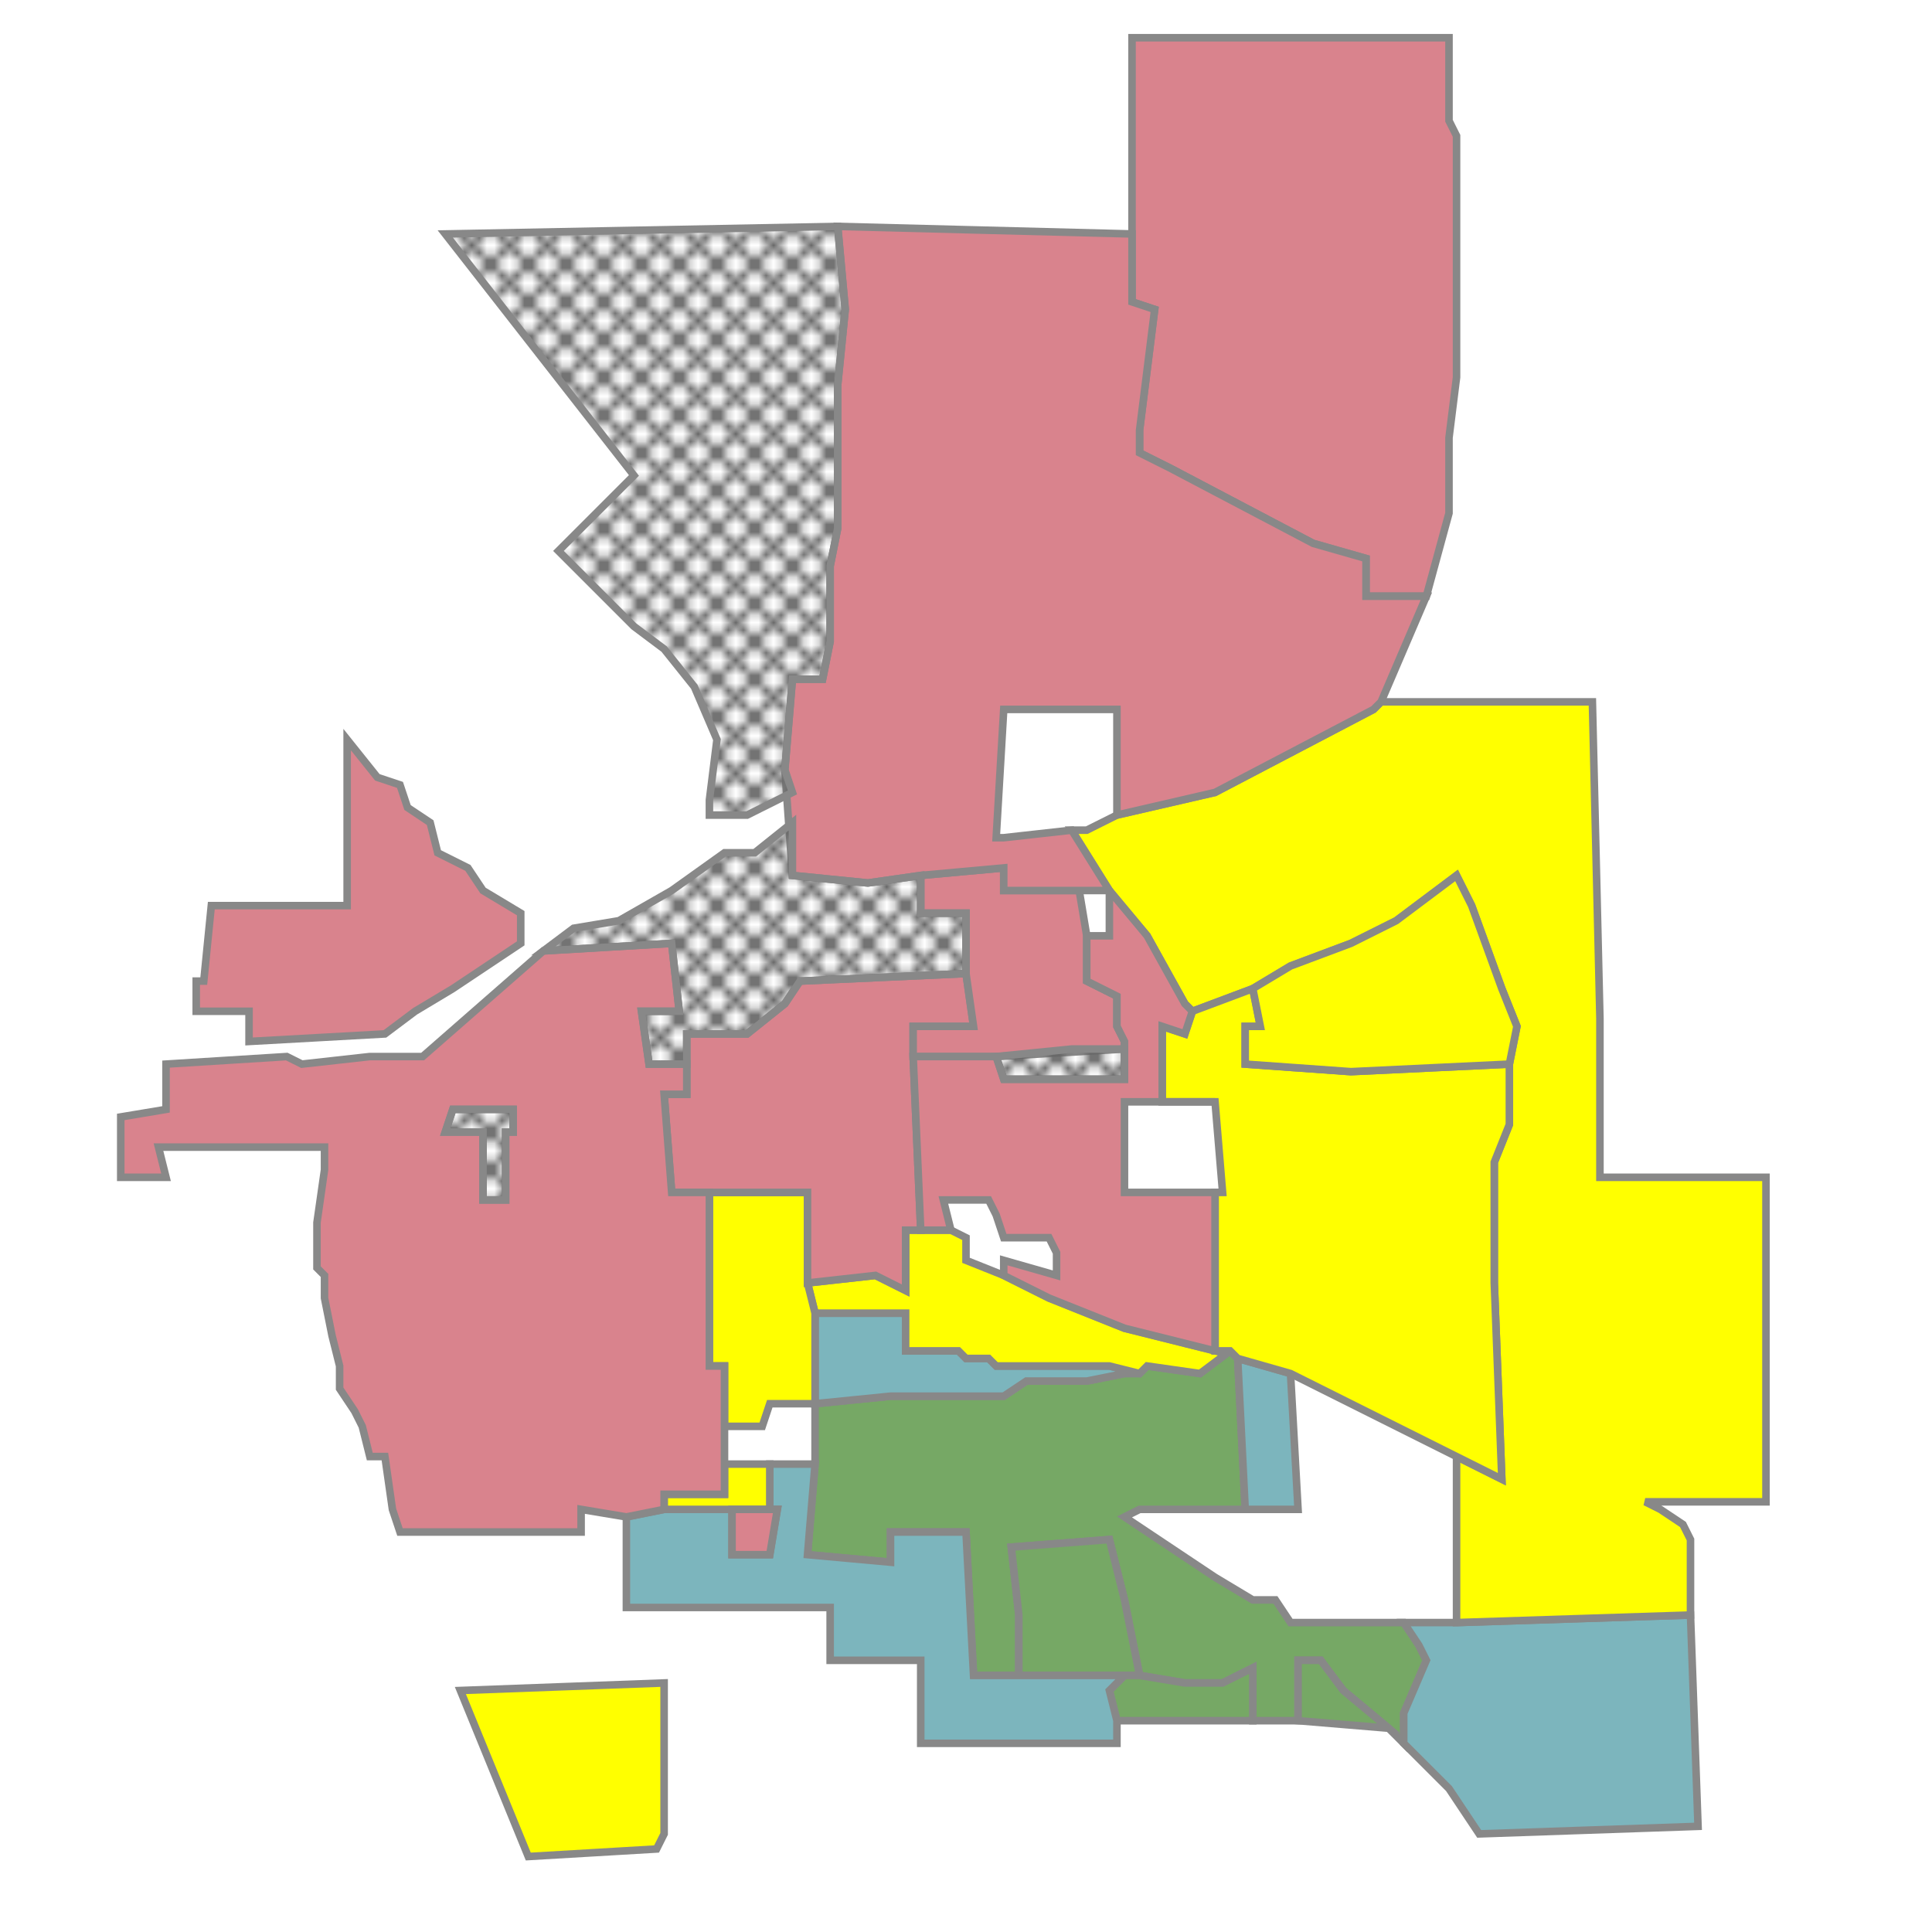
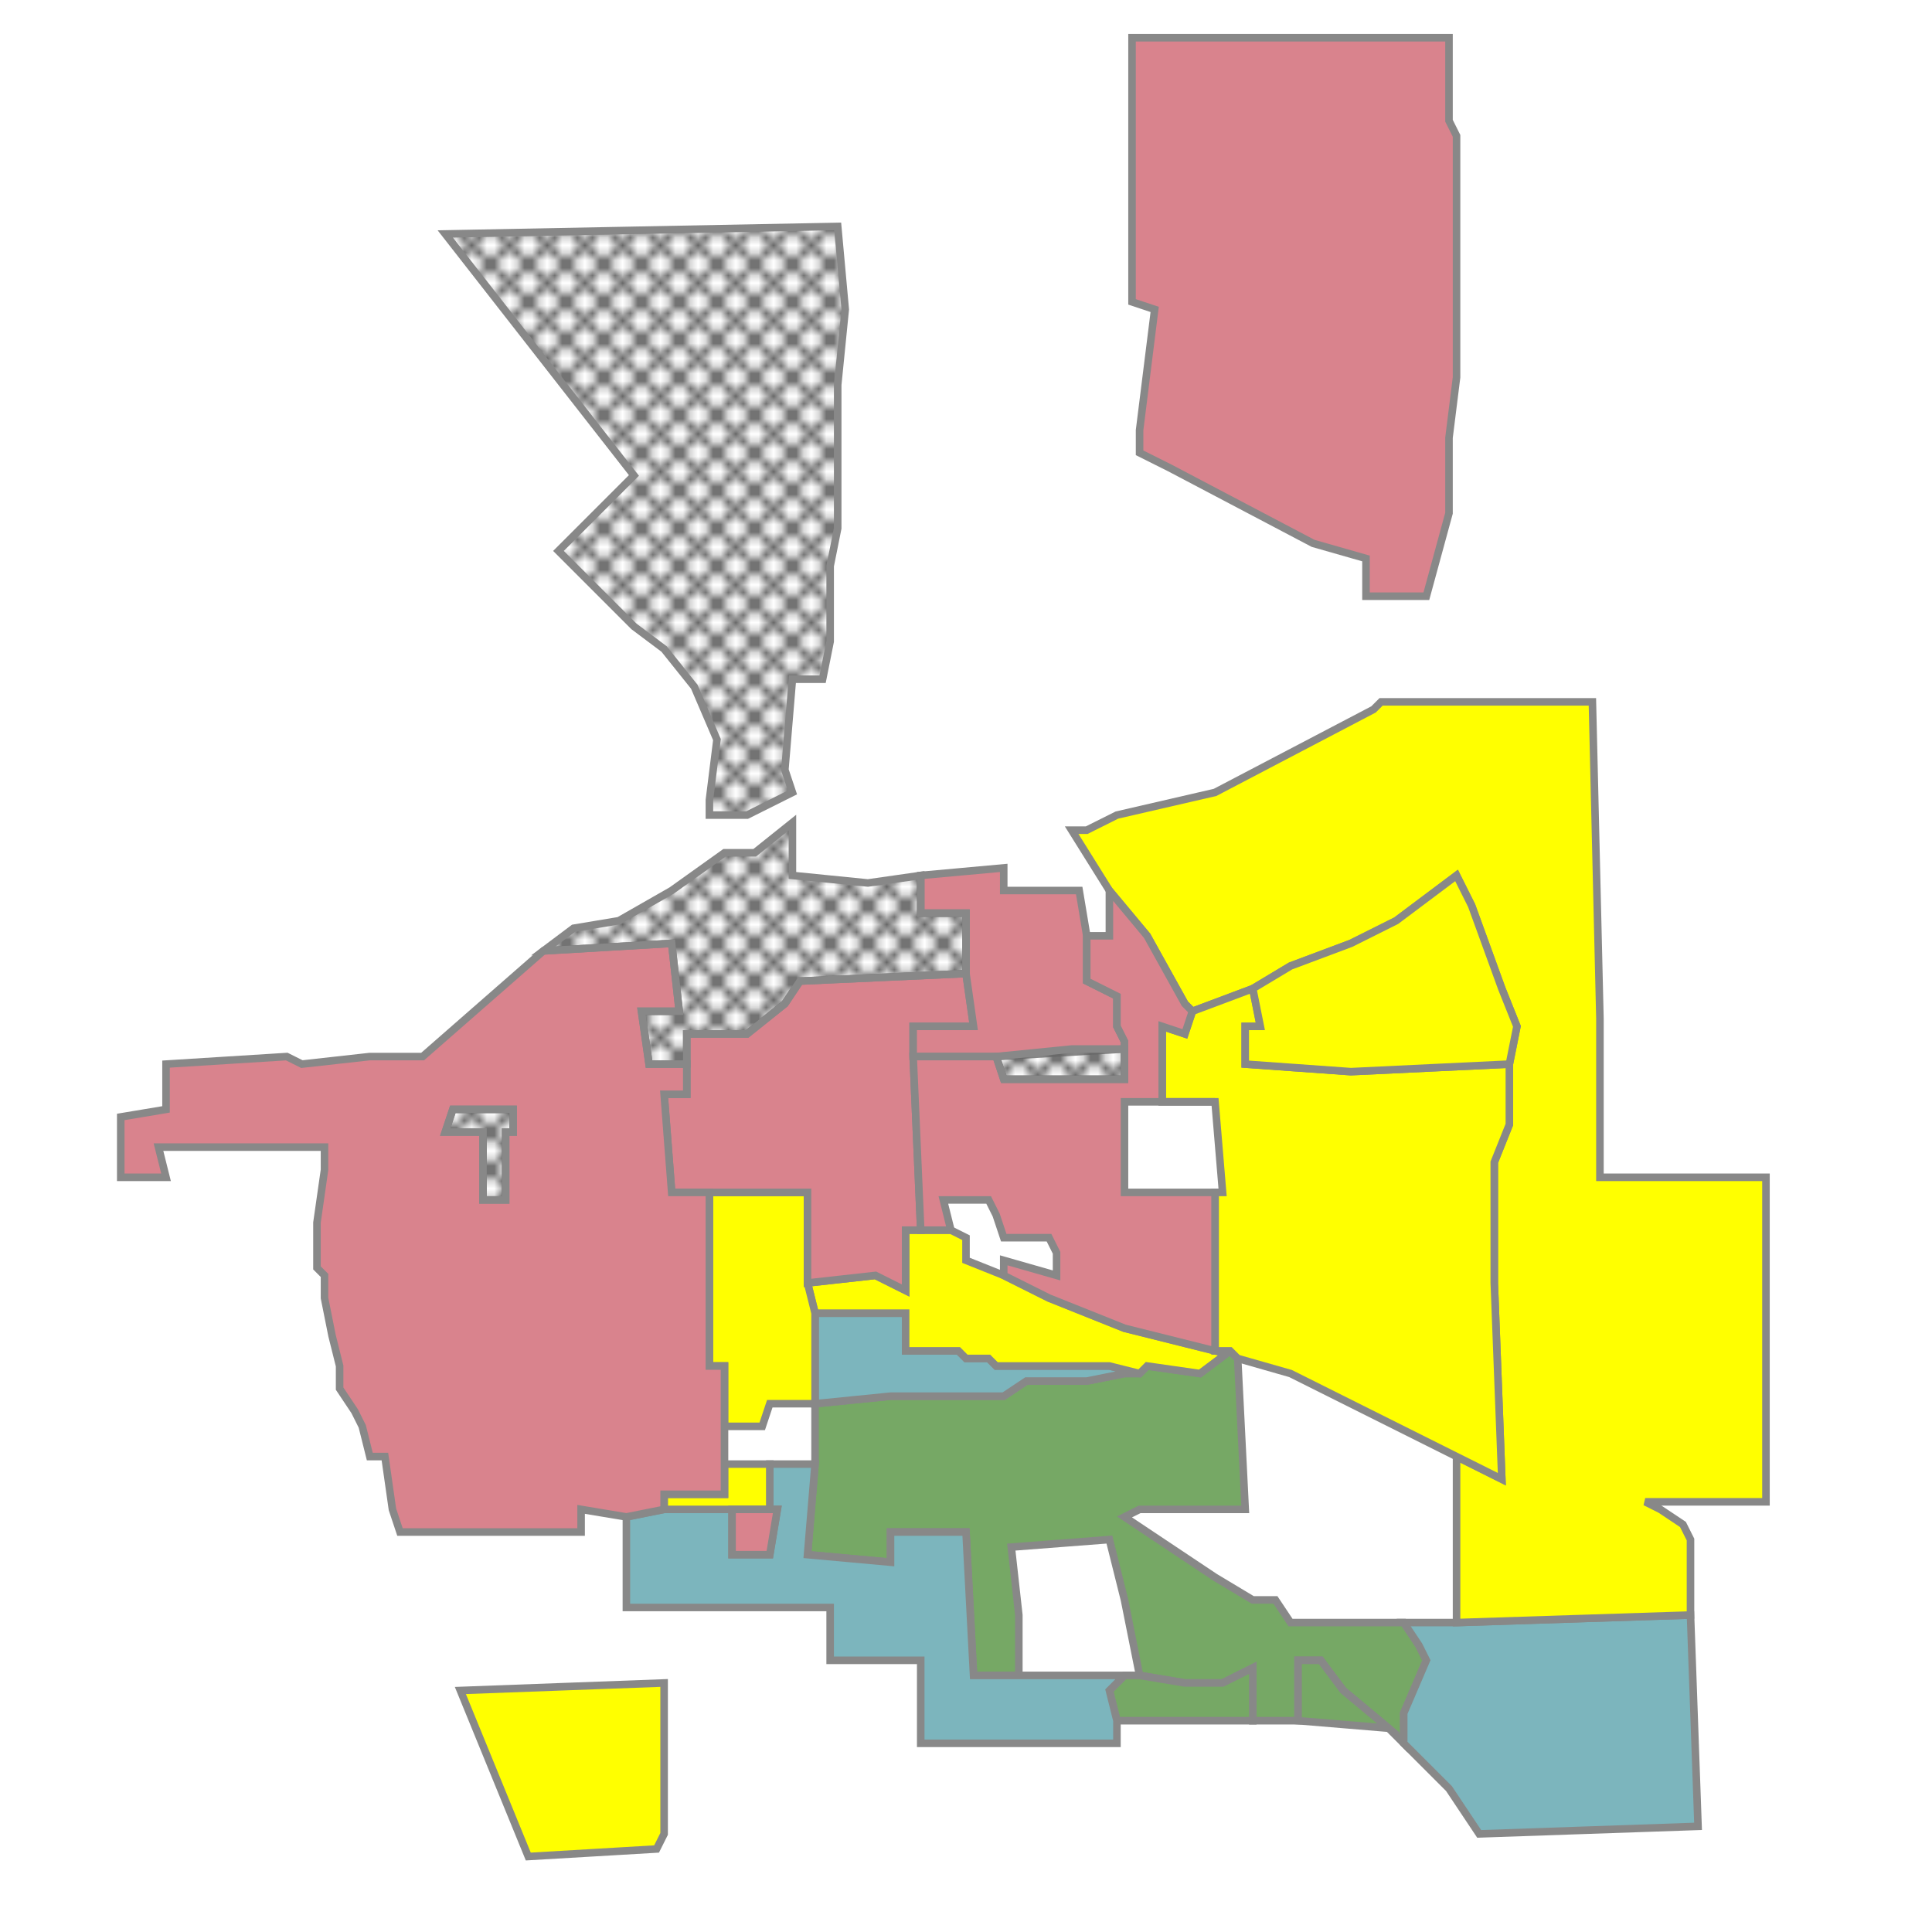
<svg xmlns="http://www.w3.org/2000/svg" version="1.1" width="256" height="256">
  <defs>
    <pattern id="commercial-and-industrial" patternUnits="userSpaceOnUse" patternContentUnits="userSpaceOnUse" width="5" height="5">
      <path d="M0 0 L 5 5 M 0 5 L 5 0" stroke="#666666" />
    </pattern>
  </defs>
  <path d="M164,180L165,200L151,200L149,201L155,205L161,209L166,212L169,212L171,215L186,215L188,218L189,220L186,227L186,231L184,229L178,224L175,220L172,220L172,228L166,228L166,221L162,223L157,223L151,222L150,217L149,212L147,204L134,205L135,214L135,222L129,222L128,203L118,203L118,207L107,206L108,194L108,186L118,185L129,185L133,185L136,183L144,183L149,182L150,182L151,182L152,181L159,182L163,179Z" fill="#76a865" stroke-width="1" stroke="#888" />
-   <path d="M151,222L149,222L147,222L135,222L135,214L134,205L147,204L149,212L150,217Z" fill="#76a865" stroke-width="1" stroke="#888" />
  <path d="M166,228L148,228L147,224L149,222L151,222L157,223L162,223L166,221ZM184,229L172,228L172,220L175,220L178,224Z" fill="#76a865" stroke-width="1" stroke="#888" />
-   <path d="M165,200L164,180L171,182L172,200Z" fill="#7cb5bd" stroke-width="1" stroke="#888" />
  <path d="M151,182L150,182L149,182L144,183L136,183L133,185L129,185L118,185L108,186L108,174L120,174L120,179L127,179L128,180L131,180L132,181L147,181Z" fill="#7cb5bd" stroke-width="1" stroke="#888" />
  <path d="M224,214L225,242L196,243L192,237L186,231L186,227L189,220L188,218L186,215L193,215ZM135,222L147,222L149,222L147,224L148,228L148,231L122,231L122,220L110,220L110,213L83,213L83,201L88,200L97,200L97,206L102,206L103,200L102,200L102,194L108,194L107,206L118,207L118,203L128,203L129,222Z" fill="#7cb5bd" stroke-width="1" stroke="#888" />
  <path d="M193,193L199,196L198,170L198,155L198,154L200,149L200,141L201,136L199,131L195,120L193,116L185,122L179,125L171,128L166,131L158,134L157,133L152,124L147,118L142,110L144,110L148,108L161,105L182,94L183,93L211,93L212,135L212,156L234,156L234,199L218,199L220,200L223,202L224,204L224,212L224,214L193,215Z" fill="#ffff00" stroke-width="1" stroke="#888" />
  <path d="M122,163L126,163L128,164L128,167L133,169L139,172L149,176L161,179L163,179L159,182L152,181L151,182L147,181L132,181L131,180L128,180L127,179L120,179L120,174L108,174L107,170L116,169L120,171L120,163Z" fill="#ffff00" stroke-width="1" stroke="#888" />
  <path d="M200,141L200,149L198,154L198,155L198,170L199,196L193,193L171,182L164,180L163,179L161,179L161,158L162,158L161,146L154,146L154,136L157,137L158,134L166,131L167,136L165,136L165,141L179,142Z" fill="#ffff00" stroke-width="1" stroke="#888" />
  <path d="M102,194L102,200L97,200L88,200L88,198L96,198L96,194ZM96,189L96,181L94,181L94,158L107,158L107,170L108,174L108,186L102,186L101,189Z" fill="#ffff00" stroke-width="1" stroke="#888" />
  <path d="M200,141L179,142L165,141L165,136L167,136L166,131L171,128L179,125L185,122L193,116L195,120L199,131L201,136Z" fill="#ffff00" stroke-width="1" stroke="#888" />
  <path d="M88,223L88,243L87,245L70,246L61,224Z" fill="#ffff00" stroke-width="1" stroke="#888" />
  <path d="M121,140L122,163L120,163L120,171L116,169L107,170L107,158L94,158L89,158L88,145L91,145L91,141L91,137L99,137L104,133L106,130L128,129L129,136L121,136Z" fill="#d9838d" stroke-width="1" stroke="#888" />
  <path d="M144,124L144,130L148,132L148,136L149,138L149,139L132,140L121,140L121,136L129,136L128,129L128,121L122,121L122,116L133,115L133,118L143,118Z" fill="#d9838d" stroke-width="1" stroke="#888" />
  <path d="M189,79L181,79L181,74L174,72L155,62L151,60L151,57L152,49L153,41L150,40L150,31L150,10L150,5L172,5L192,5L192,7L192,16L193,18L193,35L193,50L192,58L192,68Z" fill="#d9838d" stroke-width="1" stroke="#888" />
-   <path d="M27,130L28,120L46,120L46,98L50,103L53,104L54,107L57,109L58,113L62,115L64,118L69,121L69,125L60,131L55,134L51,137L33,138L33,134L26,134L26,130Z" fill="#d9838d" stroke-width="1" stroke="#888" />
  <path d="M158,134L157,137L154,136L154,146L161,146L149,146L149,158L161,158L161,179L149,176L139,172L133,169L133,167L140,169L140,167L140,166L139,164L133,164L132,161L131,159L128,159L125,159L126,163L122,163L121,140L132,140L133,143L149,143L149,139L149,138L148,136L148,132L144,130L144,124L144,124L147,124L147,118L152,124L157,133Z" fill="#d9838d" stroke-width="1" stroke="#888" />
  <path d="M91,141L91,145L88,145L89,158L94,158L94,181L96,181L96,189L96,194L96,198L88,198L88,200L83,201L77,200L77,203L53,203L52,200L51,193L49,193L48,189L47,187L45,184L45,181L44,177L43,172L43,169L42,168L42,162L43,155L43,152L21,152L22,156L16,156L16,148L22,147L22,141L38,140L40,141L49,140L56,140L72,126L89,125L89,125L90,134L85,134L86,141ZM60,147L59,150L64,150L64,159L67,159L67,150L68,150L68,147ZM97,200L102,200L103,200L102,206L97,206Z" fill="#d9838d" stroke-width="1" stroke="#888" />
-   <path d="M183,93L182,94L161,105L148,108L148,94L133,94L132,111L133,111L142,110L147,118L143,118L133,118L133,115L122,116L115,117L105,116L104,102L105,90L109,90L110,85L110,82L110,79L110,75L111,70L111,67L111,58L111,51L112,41L111,30L150,31L150,40L153,41L152,49L151,57L151,60L155,62L174,72L181,74L181,79L189,79Z" fill="#d9838d" stroke-width="1" stroke="#888" />
  <path d="M68,147L68,150L67,150L67,159L64,159L64,155L64,150L59,150L60,147ZM138,143L133,143L132,140L142,139L149,139L149,143ZM105,109L105,116L115,117L122,116L122,121L128,121L128,129L106,130L104,133L99,137L91,137L91,141L86,141L85,134L90,134L89,125L89,125L72,126L76,123L82,122L89,118L96,113L100,113ZM105,105L99,108L94,108L94,106L95,98L92,91L88,86L84,83L74,73L84,63L59,31L111,30L112,41L111,51L111,58L111,67L111,70L110,75L110,79L110,82L110,85L109,90L105,90L104,102Z" fill="url(#commercial-and-industrial)" stroke-width="1" stroke="#888" />
</svg>